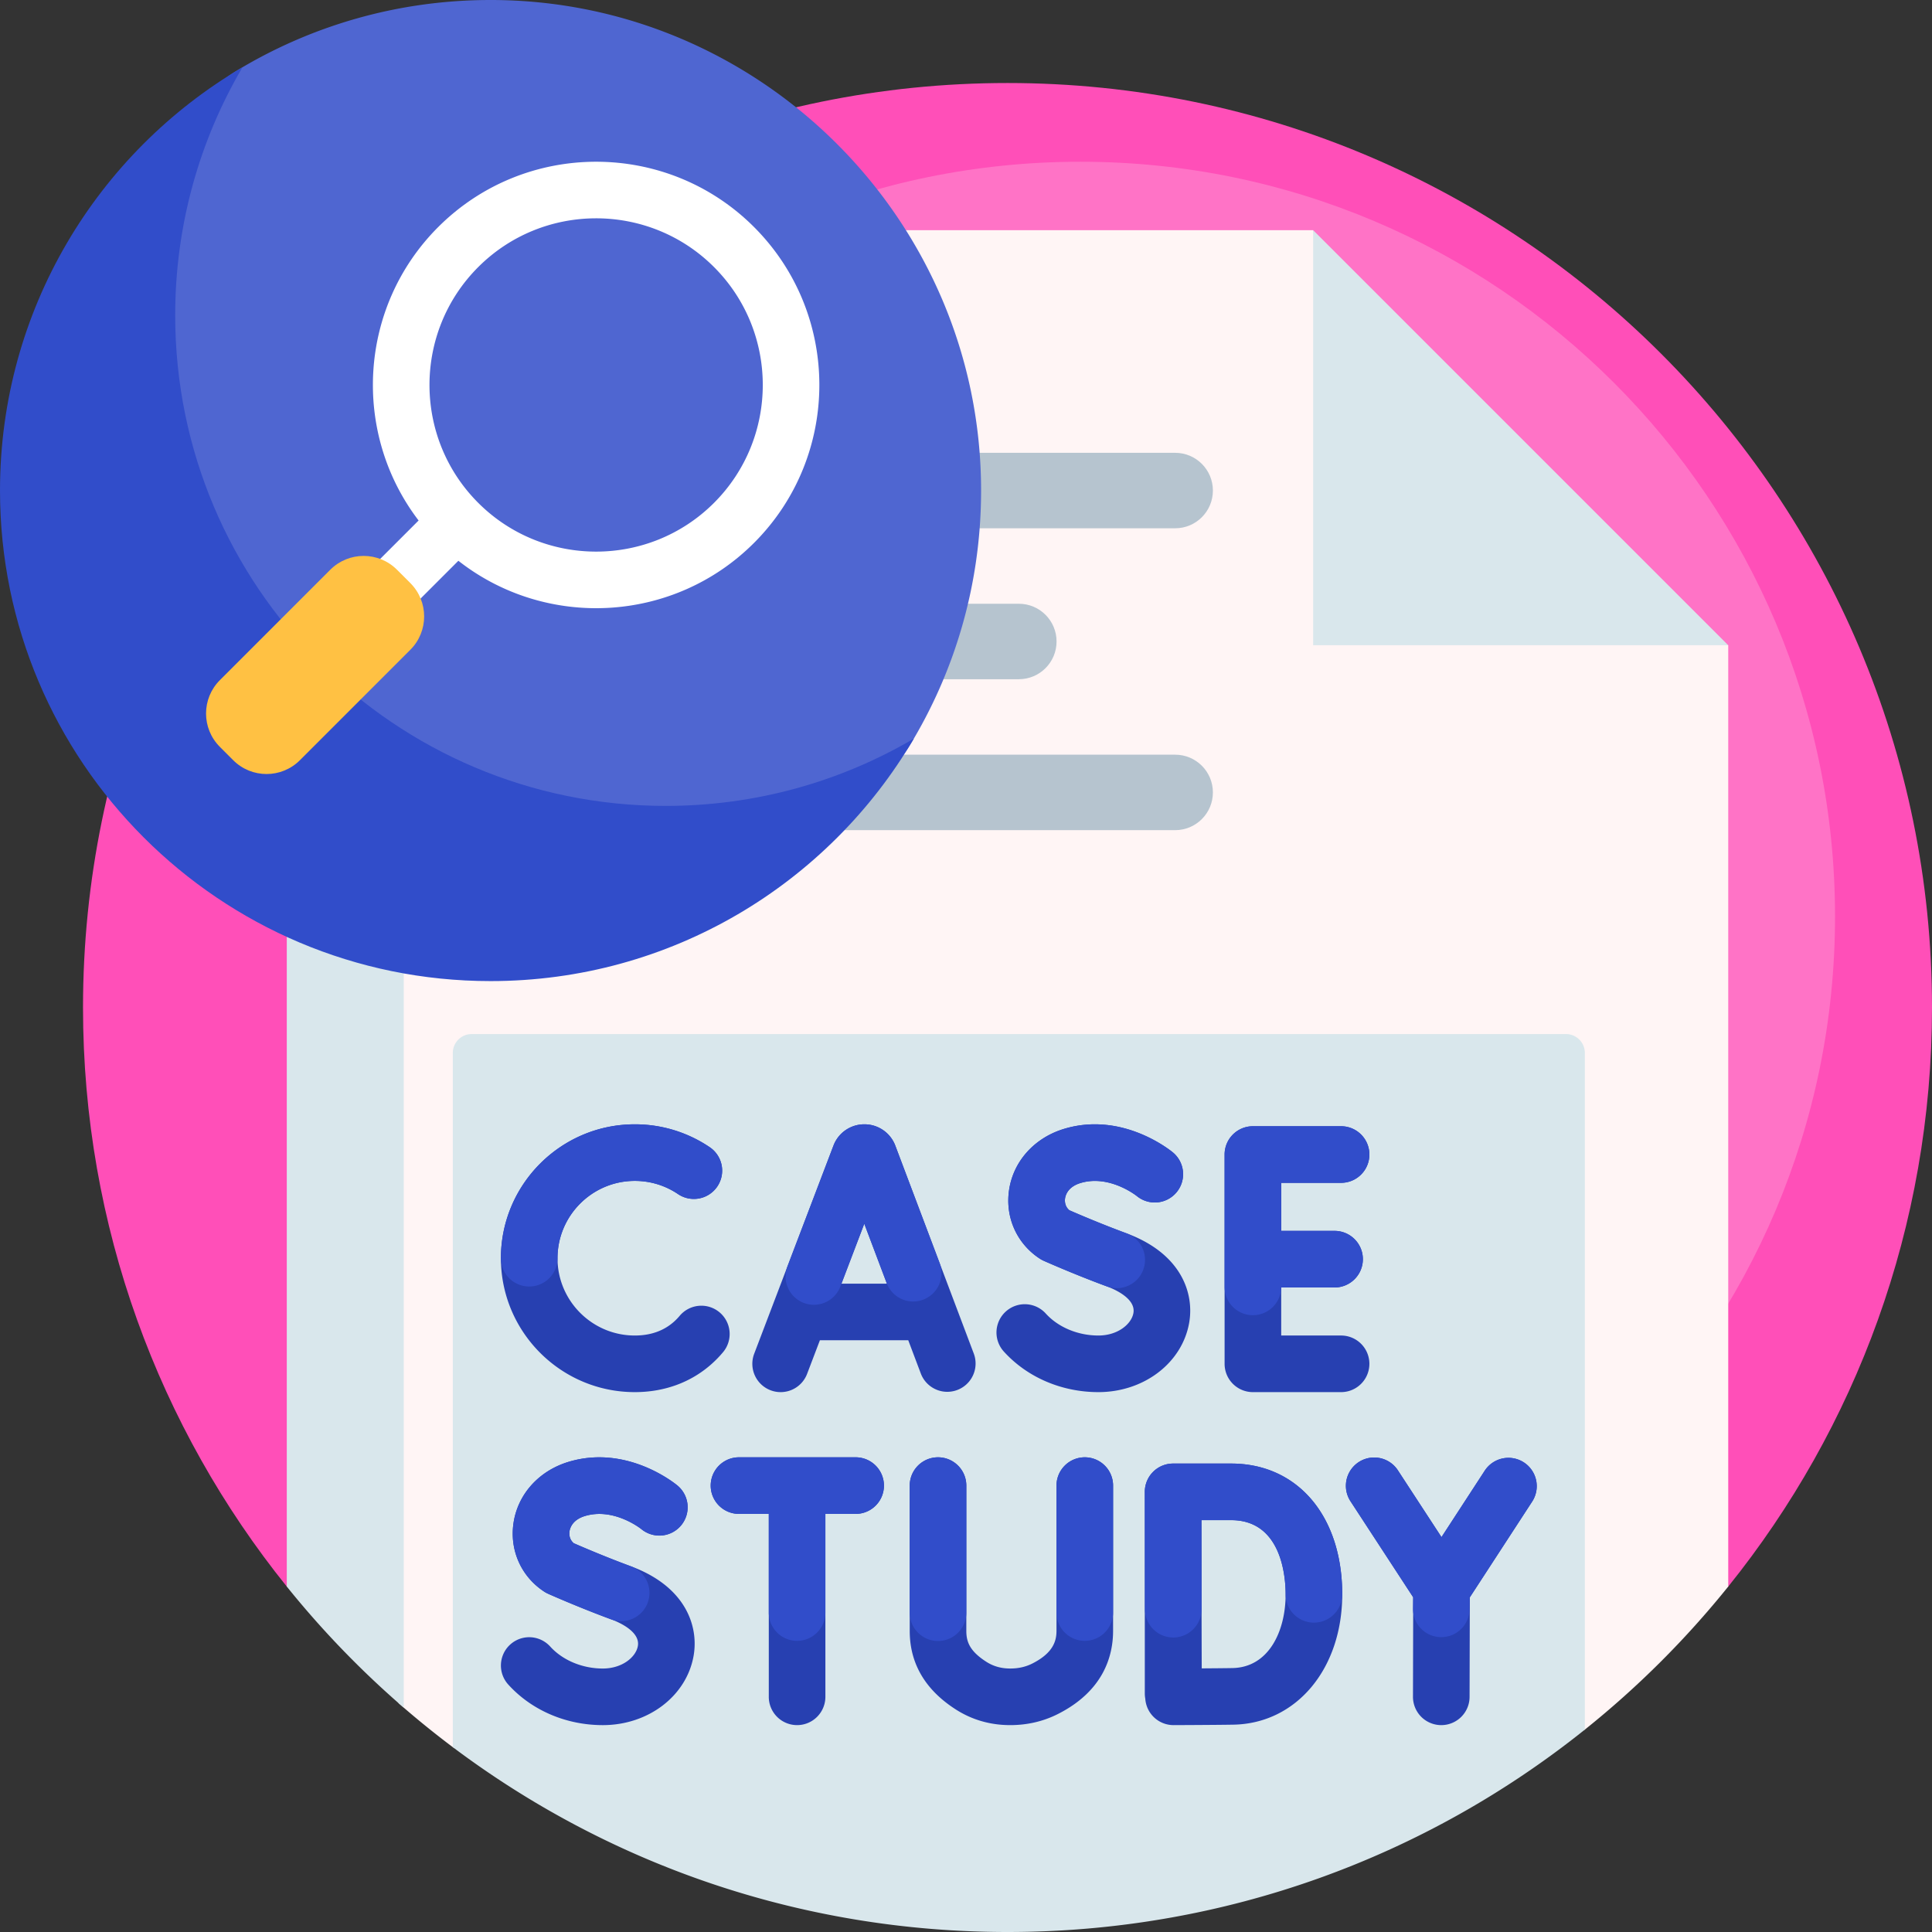
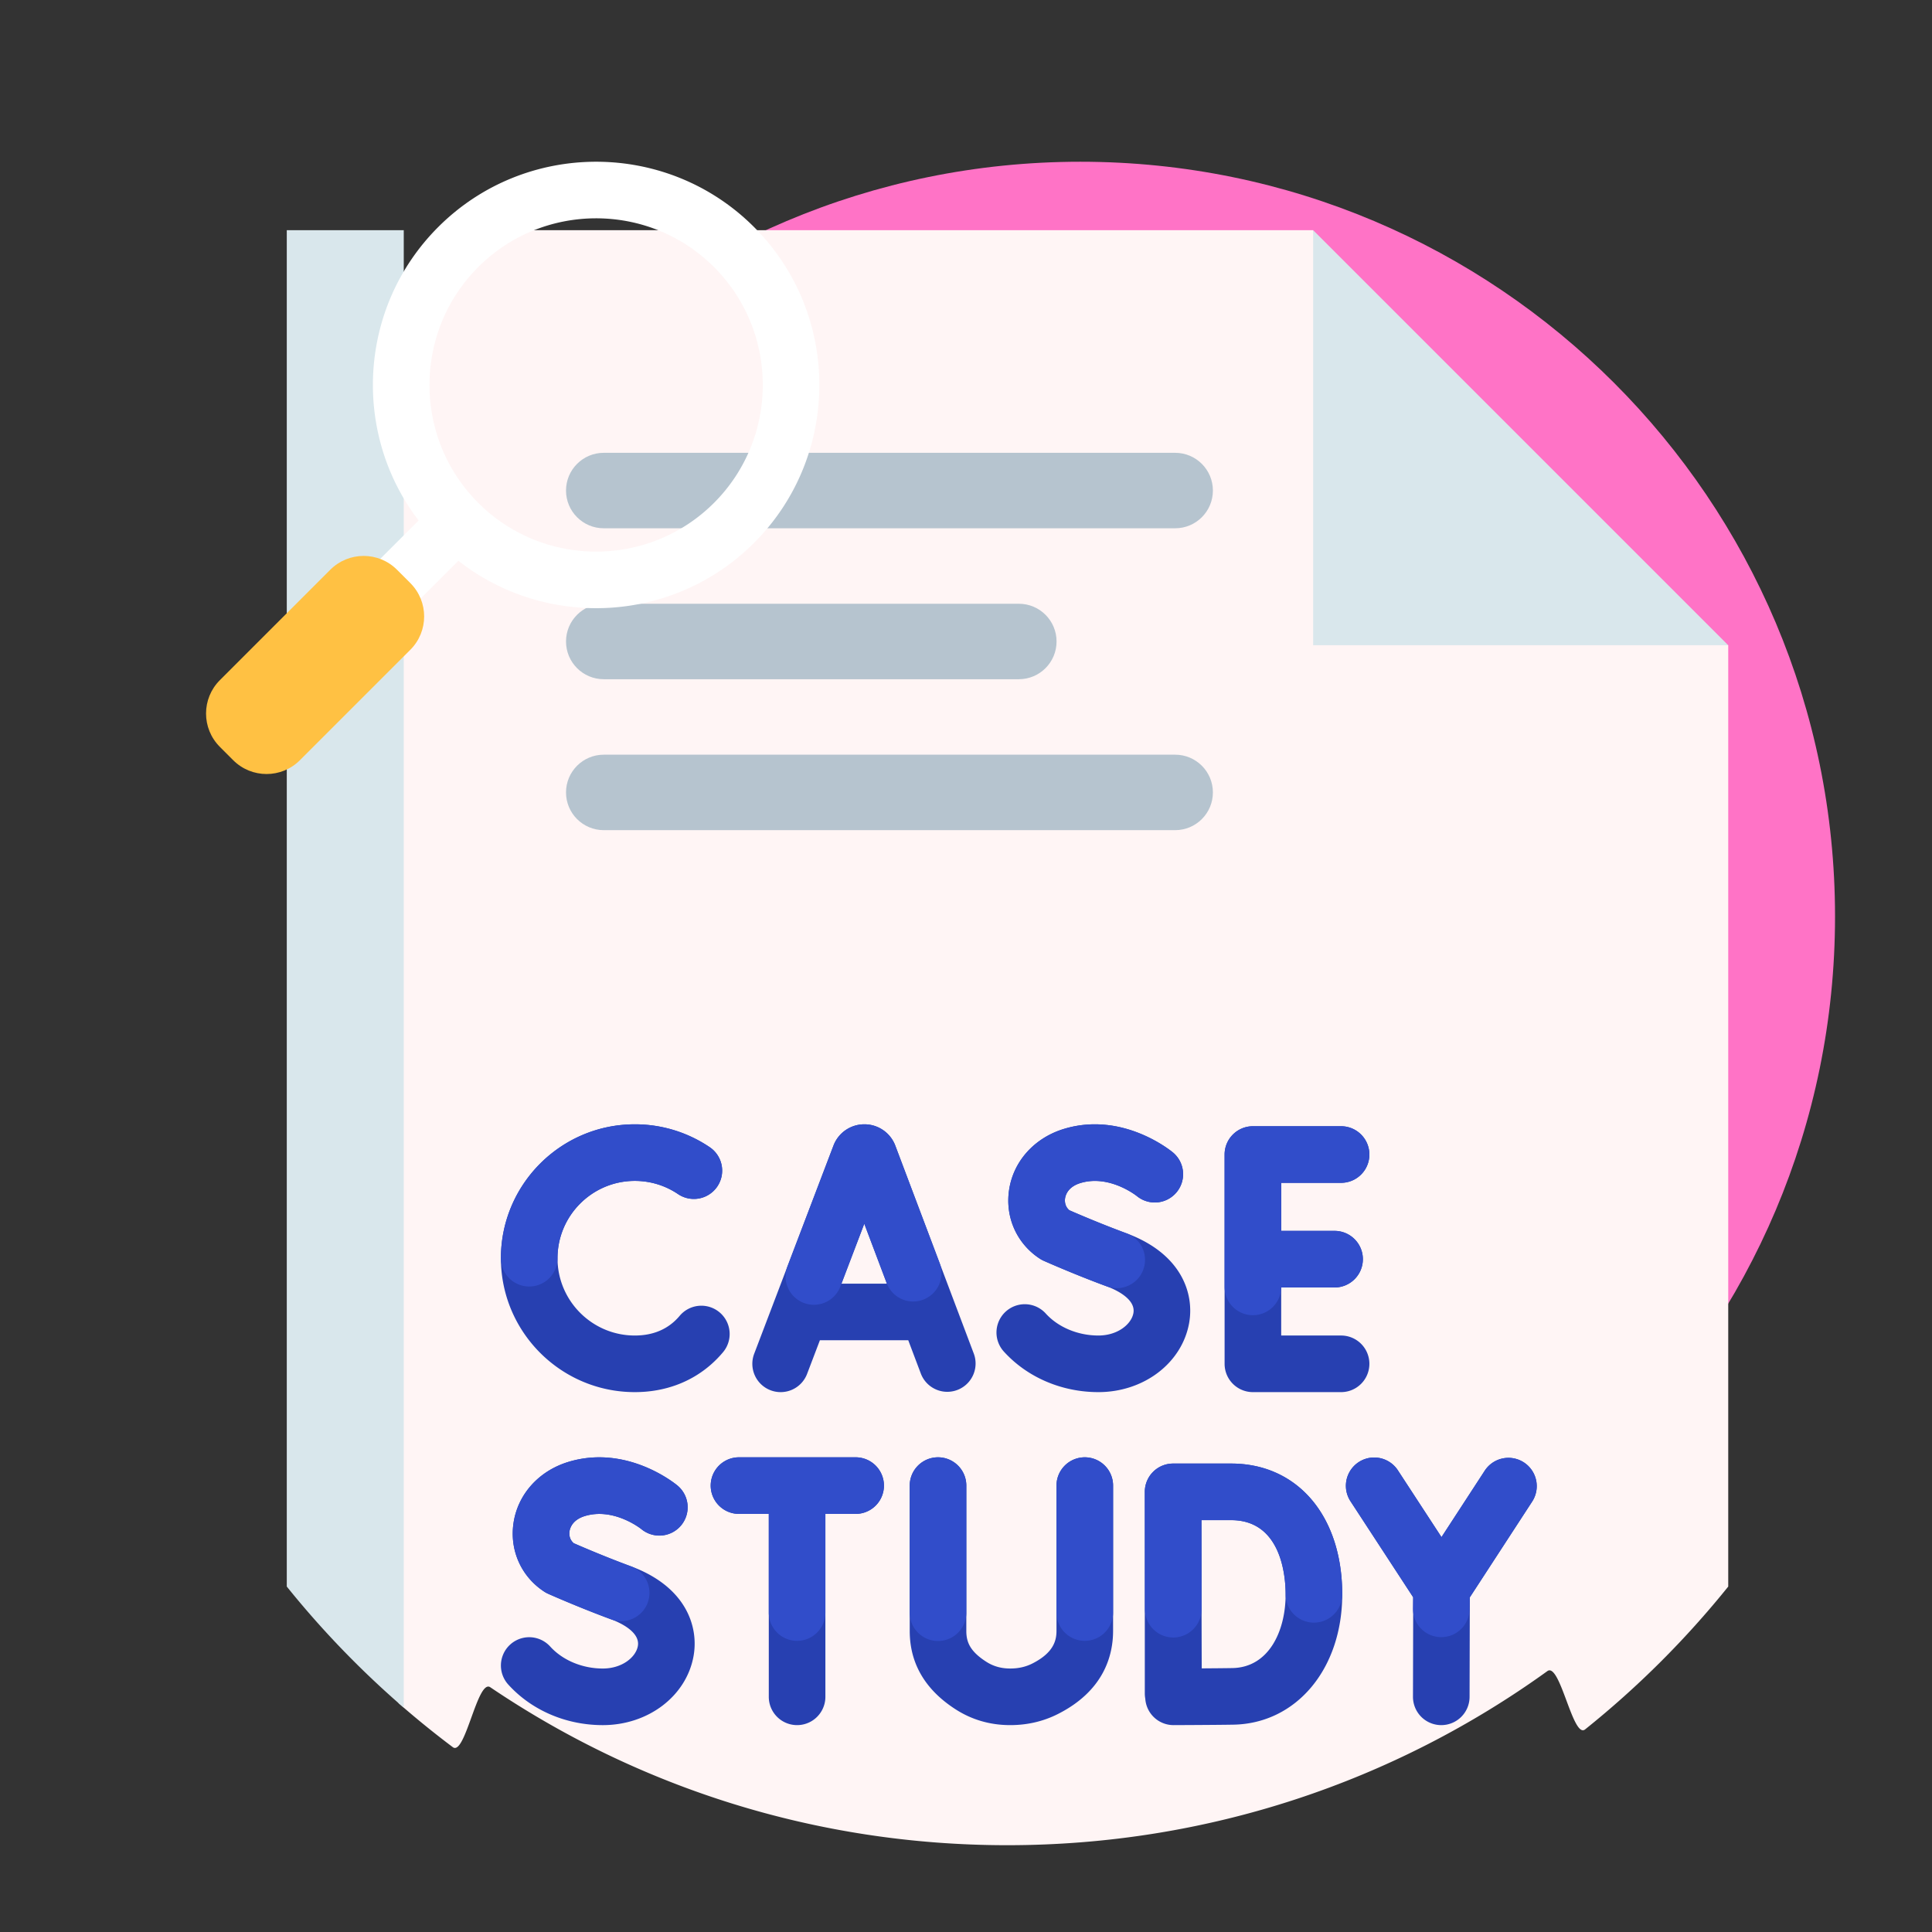
<svg xmlns="http://www.w3.org/2000/svg" version="1.1" width="512" height="512" x="0" y="0" viewBox="0 0 512 512" style="enable-background:new 0 0 512 512" xml:space="preserve" class="">
  <rect x="0" y="0" width="512" height="512" fill="#333333" stroke="none" />
  <g>
-     <path fill="#ff4fb8" d="M76 420.454C42.218 378.46 22 325.091 22 267 22 131.69 131.69 22 267 22s245 109.69 245 245c0 58.091-20.218 111.46-54 153.454-2.123 2.639-379.877 2.639-382 0z" opacity="1" data-original="#ff4fb8" />
    <path fill="#ff73c6" d="M486.302 242.863c0 110.457-89.543 200-200 200s-200-89.543-200-200 89.543-200 200-200 200 89.543 200 200z" opacity="1" data-original="#ff73c6" />
    <path fill="#fff5f5" d="M134.322 61H348l14.957 50.944 49.787 39.515L458 171v249.454a246.454 246.454 0 0 1-37.93 37.854c-3.247 2.601-6.624-17.882-10.003-15.445-40.264 29.031-89.7 46.134-143.13 46.134-50.751 0-97.898-15.431-137.005-41.858-3.393-2.293-6.663 18.335-9.933 15.879a246.665 246.665 0 0 1-14.383-11.675V82.658A246.025 246.025 0 0 1 134.322 61z" opacity="1" data-original="#fff5f5" />
    <path fill="#d9e7ec" d="M107 452.545a246.483 246.483 0 0 1-31-32.091V61h31zM458 171H348V61l17.16 17.16z" opacity="1" data-original="#d9e7ec" />
    <path fill="#b6c4cf" d="M321.43 130c0 5.523-4.477 10-10 10H160c-5.523 0-10-4.477-10-10s4.477-10 10-10h151.43c5.523 0 10 4.477 10 10zM270 160H160c-5.523 0-10 4.477-10 10s4.477 10 10 10h110c5.523 0 10-4.477 10-10s-4.477-10-10-10zm51.43 50c0 5.523-4.477 10-10 10H160c-5.523 0-10-4.477-10-10s4.477-10 10-10h151.43c5.523 0 10 4.477 10 10z" opacity="1" data-original="#b6c4cf" />
-     <path fill="#d9e7ec" d="M420 279.036v179.329C378.075 491.928 324.882 512 267 512c-55.155 0-106.053-18.226-147-48.982V279.036a5 5 0 0 1 5-5h290a5 5 0 0 1 5 5z" opacity="1" data-original="#d9e7ec" />
    <path fill="#2740b1" d="M324.531 361.427v-55.464a7.5 7.5 0 0 1 7.5-7.5h23.37a7.5 7.5 0 0 1 0 15h-15.87v12.732h14.147a7.5 7.5 0 0 1 0 15h-14.147v12.732h15.87a7.5 7.5 0 0 1 0 15h-23.37a7.5 7.5 0 0 1-7.5-7.5zm-33.447 7.5c12.041 0 22.155-7.702 24.049-18.313 1.429-8.005-2.179-18.453-16.593-23.77-6.789-2.504-13.116-5.229-15.148-6.118-1.272-1.064-1.227-2.525-1.139-3.139.128-.893.784-3.076 4.099-4.075 7.612-2.291 14.723 3.295 14.941 3.47a7.5 7.5 0 0 0 9.609-11.517c-.536-.451-13.328-10.999-28.878-6.315-7.917 2.385-13.519 8.633-14.62 16.306-1.035 7.211 2.091 14.148 8.16 18.104.331.216.679.405 1.04.566.325.145 8.048 3.583 16.744 6.791 1.822.672 7.713 3.167 7.018 7.06-.522 2.925-4.137 5.95-9.283 5.95-5.424 0-10.638-2.181-13.948-5.833a7.5 7.5 0 1 0-11.115 10.073c6.198 6.838 15.333 10.76 25.064 10.76zm-122.85 0c7.834 0 14.871-2.578 20.348-7.456a30.166 30.166 0 0 0 3.031-3.125 7.5 7.5 0 0 0-.927-10.566 7.5 7.5 0 0 0-10.566.927 15.034 15.034 0 0 1-1.514 1.562c-2.725 2.427-6.215 3.658-10.372 3.658-11.297 0-20.487-9.19-20.487-20.487s9.19-20.487 20.487-20.487c4.107 0 8.066 1.208 11.449 3.494a7.5 7.5 0 0 0 10.413-2.016 7.499 7.499 0 0 0-2.016-10.413 35.316 35.316 0 0 0-19.847-6.065c-19.568 0-35.487 15.919-35.487 35.487s15.921 35.487 35.488 35.487zm58.521 17.273h-30.912a7.5 7.5 0 0 0 0 15h7.894v48.475a7.5 7.5 0 0 0 15 0V401.2h8.019a7.5 7.5 0 1 0-.001-15zm-59.546 28.891c-6.789-2.504-13.116-5.229-15.148-6.118-1.272-1.064-1.227-2.524-1.139-3.138.128-.893.784-3.076 4.1-4.075 7.605-2.291 14.706 3.282 14.939 3.469a7.5 7.5 0 0 0 9.611-11.516c-.537-.451-13.327-10.998-28.877-6.314-7.917 2.385-13.52 8.632-14.621 16.306-1.035 7.211 2.091 14.148 8.16 18.104.331.216.679.405 1.04.566.325.145 8.048 3.583 16.744 6.791 1.822.672 7.713 3.167 7.018 7.06-.522 2.924-4.137 5.95-9.283 5.95-5.424 0-10.638-2.181-13.948-5.833a7.5 7.5 0 1 0-11.115 10.073c6.197 6.839 15.333 10.761 25.063 10.761 12.041 0 22.154-7.702 24.049-18.313 1.429-8.008-2.179-18.456-16.593-23.773zm188.496 7.424c0 19.721-12.135 34.247-28.854 34.539-4.388.077-15.362.119-15.828.121h-.028a7.502 7.502 0 0 1-7.483-7.004 7.538 7.538 0 0 1-.127-1.378V395.371a7.497 7.497 0 0 1 7.5-7.514h15.384c17.606-.002 29.436 13.927 29.436 34.658zm-15 0c0-4.612-1.041-19.659-14.436-19.659h-7.871c.011 6.639.026 15.834.026 19.6 0 4.496.025 13.304.045 19.68 3.026-.02 6.24-.046 8.119-.08 9.752-.171 14.117-9.937 14.117-19.541zm63.14-34.959a7.5 7.5 0 0 0-10.377 2.194l-11.457 17.6-11.59-17.75a7.5 7.5 0 0 0-12.559 8.201l16.654 25.505-.064 26.351a7.5 7.5 0 0 0 7.482 7.519h.019a7.501 7.501 0 0 0 7.5-7.482l.064-26.376 16.523-25.383a7.504 7.504 0 0 0-2.195-10.379zm-159.791-23.481-3.356-8.893h-23.417l-3.395 8.914a7.497 7.497 0 0 1-9.678 4.339 7.5 7.5 0 0 1-4.339-9.678l21.018-55.187a8.737 8.737 0 0 1 8.175-5.618h.008a8.739 8.739 0 0 1 8.191 5.638l20.828 55.189a7.501 7.501 0 0 1-14.035 5.296zm-9.017-23.892-5.994-15.883-6.049 15.883zM287.48 386.2a7.5 7.5 0 0 0-7.5 7.5v38.476c0 2.537-.73 5.817-6.421 8.684-1.757.884-3.668 1.314-5.842 1.314h-.022c-2.372-.003-4.43-.583-6.29-1.771-4.415-2.821-5.319-5.313-5.319-8.188V393.7a7.5 7.5 0 0 0-15 0v38.517c0 8.629 4.119 15.637 12.244 20.828 4.279 2.733 9.105 4.123 14.345 4.13h.042c4.508 0 8.743-.981 12.588-2.917 12.129-6.108 14.675-15.379 14.675-22.081V393.7a7.5 7.5 0 0 0-7.5-7.5z" opacity="1" data-original="#2740b1" />
    <path fill="#314dca" d="M234.255 393.7a7.5 7.5 0 0 1-7.5 7.5h-8.019v26.141a7.5 7.5 0 0 1-15 0V401.2h-7.894a7.5 7.5 0 0 1 0-15h30.912a7.5 7.5 0 0 1 7.501 7.5zm-44.158-79.269a7.499 7.499 0 0 0-2.016-10.413 35.316 35.316 0 0 0-19.847-6.065c-19.568 0-35.487 15.919-35.487 35.487a7.5 7.5 0 0 0 15 0c0-11.297 9.19-20.487 20.487-20.487 4.107 0 8.066 1.208 11.449 3.494a7.5 7.5 0 0 0 10.414-2.016zm141.934 34.111a7.5 7.5 0 0 0 7.498-7.347h14.149a7.5 7.5 0 0 0 0-15h-14.147v-12.732h15.87a7.5 7.5 0 0 0 0-15h-23.37a7.5 7.5 0 0 0-7.5 7.5v35.079a7.5 7.5 0 0 0 7.5 7.5zm-152.459 45.17c-.537-.451-13.327-11-28.877-6.314-7.917 2.385-13.52 8.632-14.621 16.306-1.035 7.211 2.091 14.148 8.16 18.104.331.216.679.405 1.04.566.325.145 8.048 3.583 16.744 6.791a7.503 7.503 0 0 0 9.633-4.441 7.5 7.5 0 0 0-4.441-9.632c-6.79-2.504-13.117-5.229-15.148-6.118-1.272-1.064-1.227-2.524-1.139-3.138.128-.893.784-3.076 4.1-4.075 7.605-2.291 14.706 3.282 14.939 3.469a7.5 7.5 0 0 0 10.526-.95 7.502 7.502 0 0 0-.916-10.568zm65.082-49.287a7.5 7.5 0 0 0 4.369-9.665l-11.763-31.17a8.739 8.739 0 0 0-8.19-5.638h-.009a8.739 8.739 0 0 0-8.107 5.447l-.068.171-12.174 31.964a7.5 7.5 0 1 0 14.017 5.338l6.312-16.575 5.946 15.756a7.501 7.501 0 0 0 9.667 4.372zm3.932 41.775a7.5 7.5 0 0 0-7.5 7.5v33.681a7.5 7.5 0 0 0 15 0V393.7a7.5 7.5 0 0 0-7.5-7.5zm155.259 1.356a7.5 7.5 0 0 0-10.377 2.194l-11.457 17.6-11.59-17.75a7.5 7.5 0 0 0-12.559 8.201l16.629 25.468-.04 2.994a7.501 7.501 0 0 0 7.4 7.599h.101a7.501 7.501 0 0 0 7.498-7.401l.041-3.107 16.547-25.42a7.5 7.5 0 0 0-2.193-10.378zm-77.576.299h-15.384a7.5 7.5 0 0 0-7.5 7.512s.039 24.894.039 31.088a7.5 7.5 0 0 0 15 0c0-3.991-.016-15.737-.028-23.6h7.873c13.395 0 14.436 15.047 14.436 19.659a7.5 7.5 0 0 0 15 0c0-20.73-11.83-34.659-29.436-34.659zM287.48 386.2a7.5 7.5 0 0 0-7.5 7.5v33.641a7.5 7.5 0 0 0 15 0V393.7a7.5 7.5 0 0 0-7.5-7.5zm11.06-59.356c-6.789-2.504-13.116-5.229-15.148-6.118-1.272-1.064-1.227-2.525-1.139-3.139.128-.893.784-3.076 4.099-4.075 7.611-2.291 14.72 3.293 14.941 3.47a7.5 7.5 0 0 0 9.609-11.517c-.536-.451-13.328-10.999-28.878-6.315-7.917 2.385-13.519 8.633-14.62 16.306-1.035 7.211 2.091 14.148 8.16 18.104.331.216.679.405 1.04.566.325.145 8.048 3.583 16.744 6.791a7.503 7.503 0 0 0 9.633-4.441 7.5 7.5 0 0 0-4.441-9.632z" opacity="1" data-original="#314dca" />
-     <path fill="#4f66d1" d="M260 130.001c0 24.833-6.964 48.04-19.044 67.775a21.404 21.404 0 0 1-7.069 7.069c-19.735 12.08-42.942 19.044-67.775 19.044-71.558 0-130.001-58.443-130.001-130.001 0-24.823 6.958-48.021 19.029-67.751a21.488 21.488 0 0 1 7.108-7.108C81.978 6.958 105.176 0 129.999 0 201.557-.001 260.001 58.443 260 130.001z" opacity="1" data-original="#4f66d1" />
-     <path fill="#314dca" d="M242.173 195.745C219.592 234.191 177.81 260 130 260 58.203 260 0 201.797 0 130 0 82.19 25.809 40.408 64.255 17.827c-11.33 19.289-17.827 41.758-17.827 65.745 0 71.797 58.203 130 130 130 23.987-.001 46.457-6.498 65.745-17.827z" opacity="1" data-original="#314dca" />
    <path fill="#ffffff" d="M199.83 60.17c-23.076-23.076-60.623-23.076-83.7 0-21.19 21.19-22.922 54.582-5.196 77.767l-34.052 34.052a7.5 7.5 0 0 0 10.607 10.607l33.986-33.986c23.205 18.21 56.985 16.63 78.355-4.74 23.076-23.077 23.076-60.624 0-83.7zm-10.606 73.093c-17.227 17.227-45.259 17.227-62.486 0s-17.227-45.259 0-62.486 45.259-17.227 62.486 0 17.227 45.258 0 62.486z" opacity="1" data-original="#ffffff" />
    <path fill="#ffc143" d="M108.743 172.199 79.48 201.463c-4.882 4.882-12.796 4.882-17.678 0l-3.536-3.536c-4.882-4.882-4.882-12.796 0-17.678l29.263-29.263c4.882-4.882 12.796-4.882 17.678 0l3.536 3.536c4.881 4.881 4.882 12.796 0 17.677z" opacity="1" data-original="#ffc143" />
  </g>
</svg>